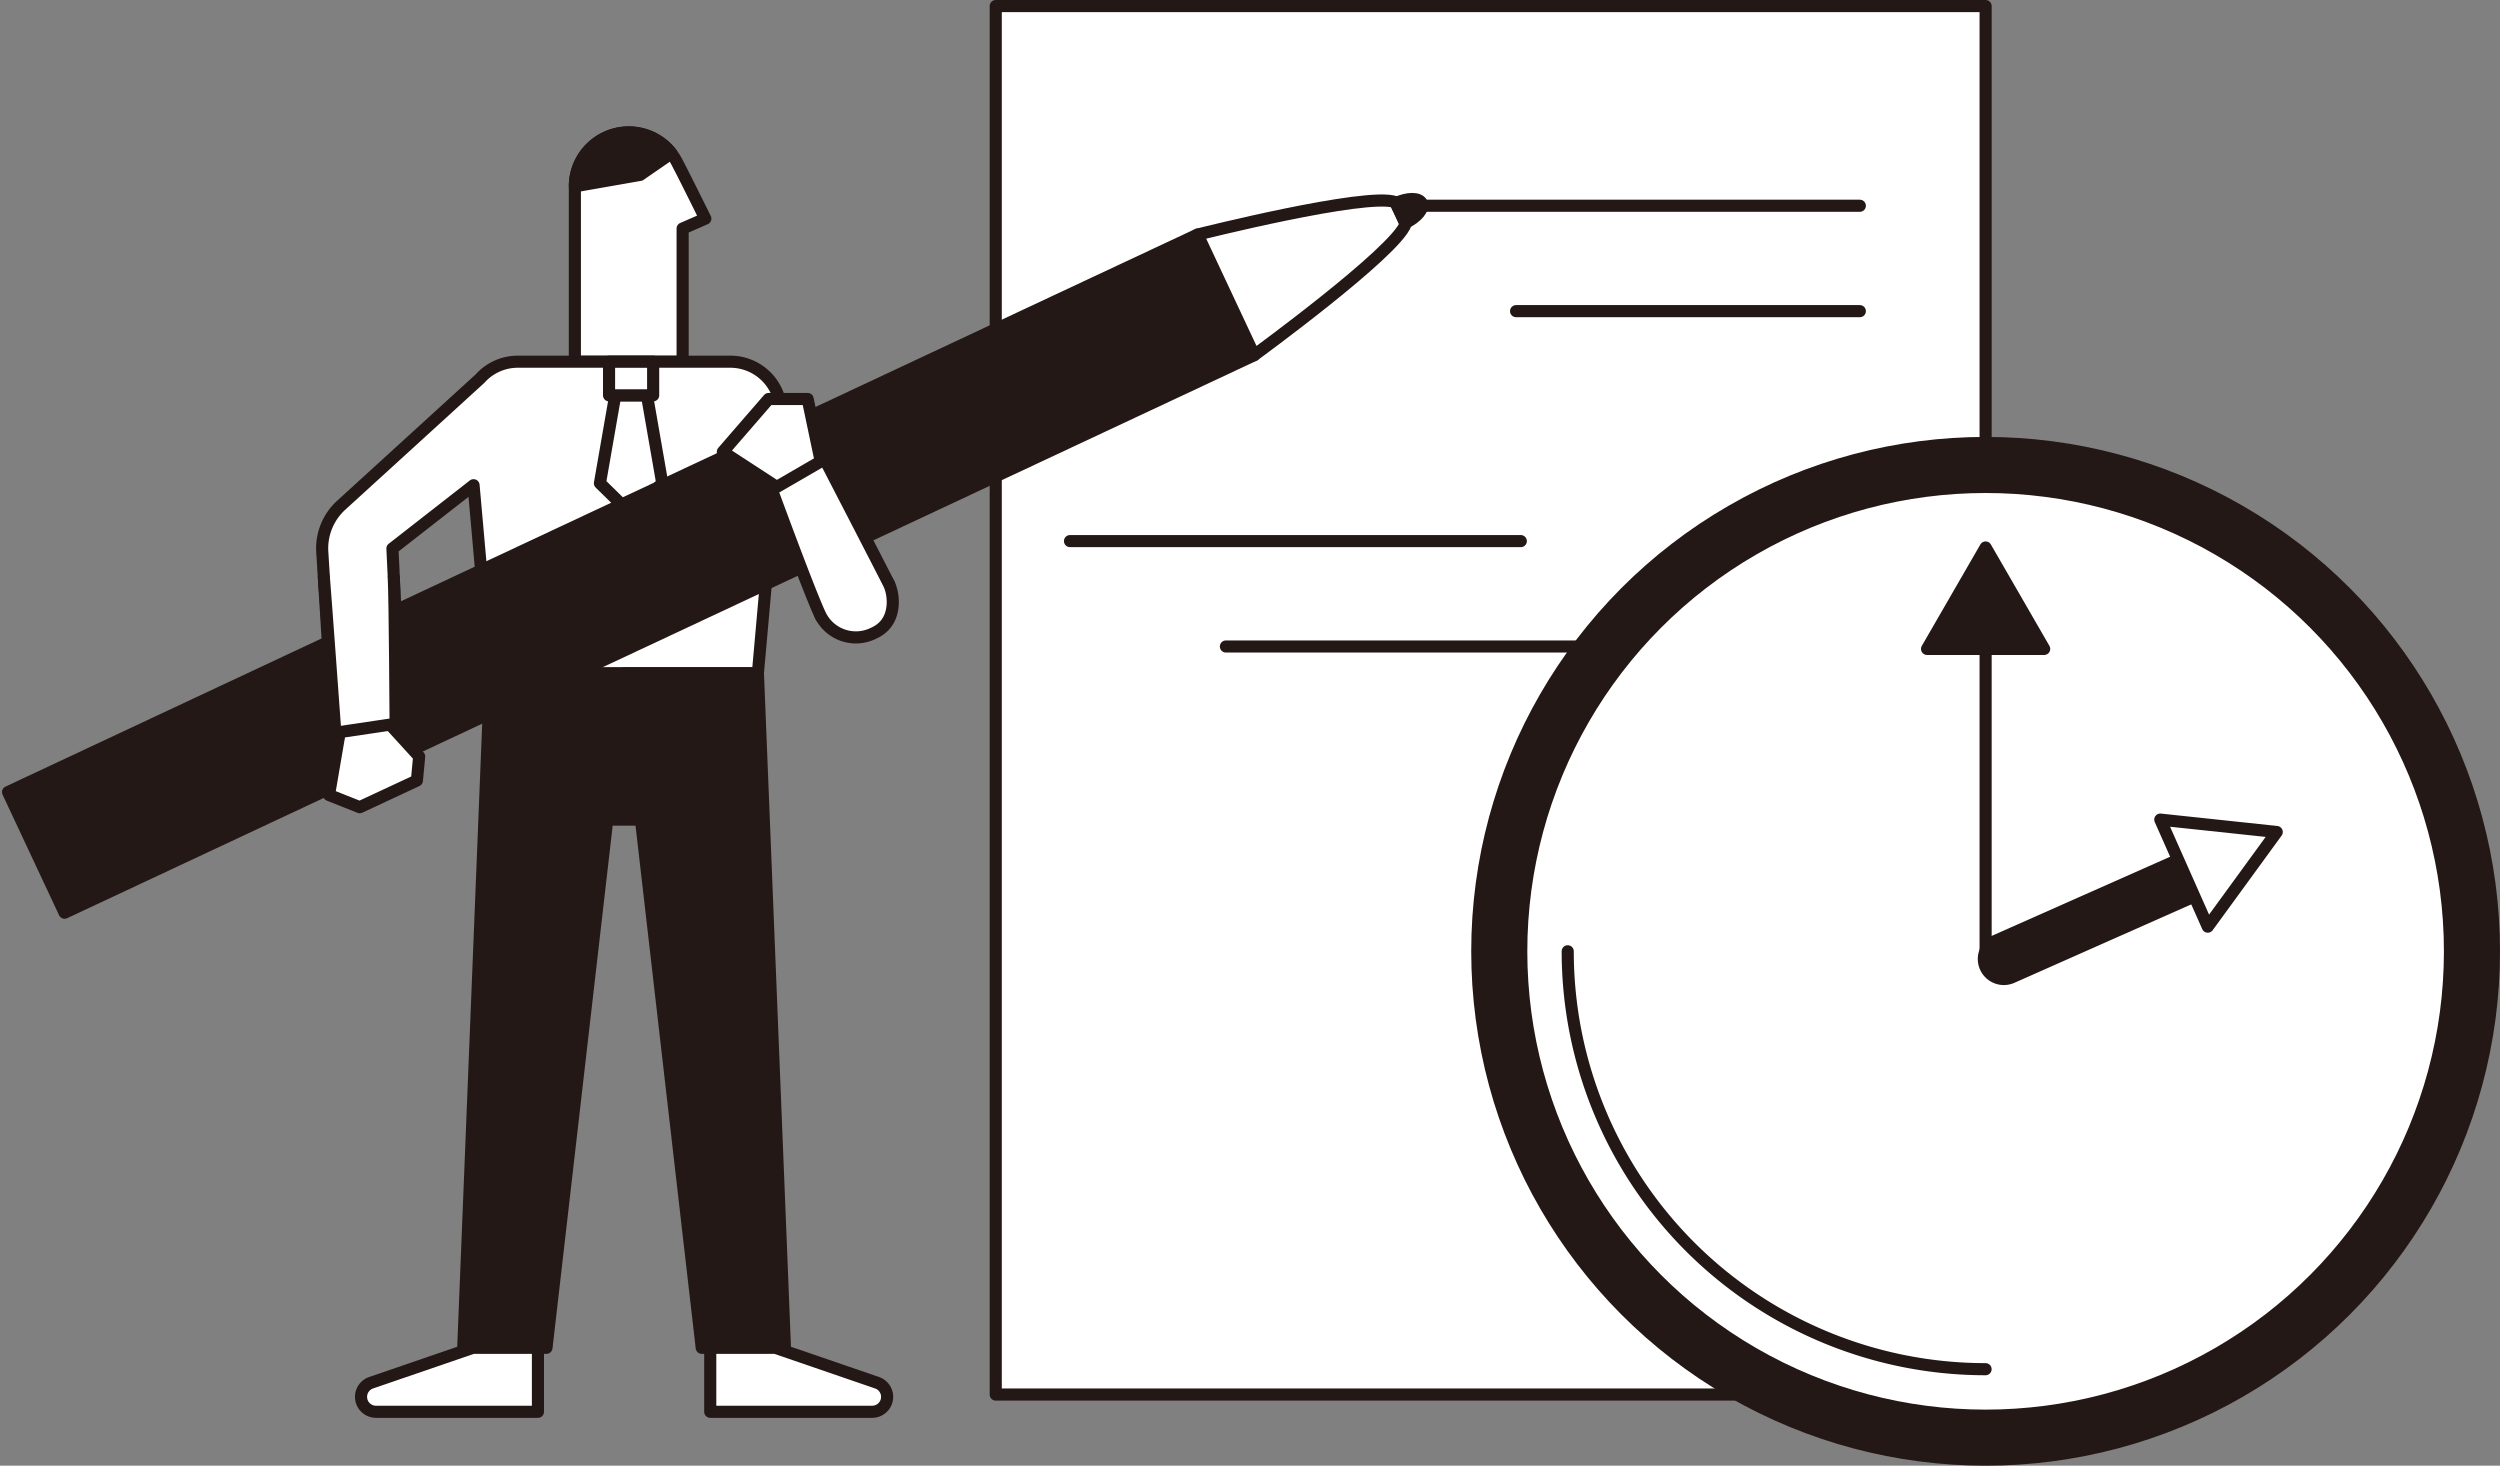
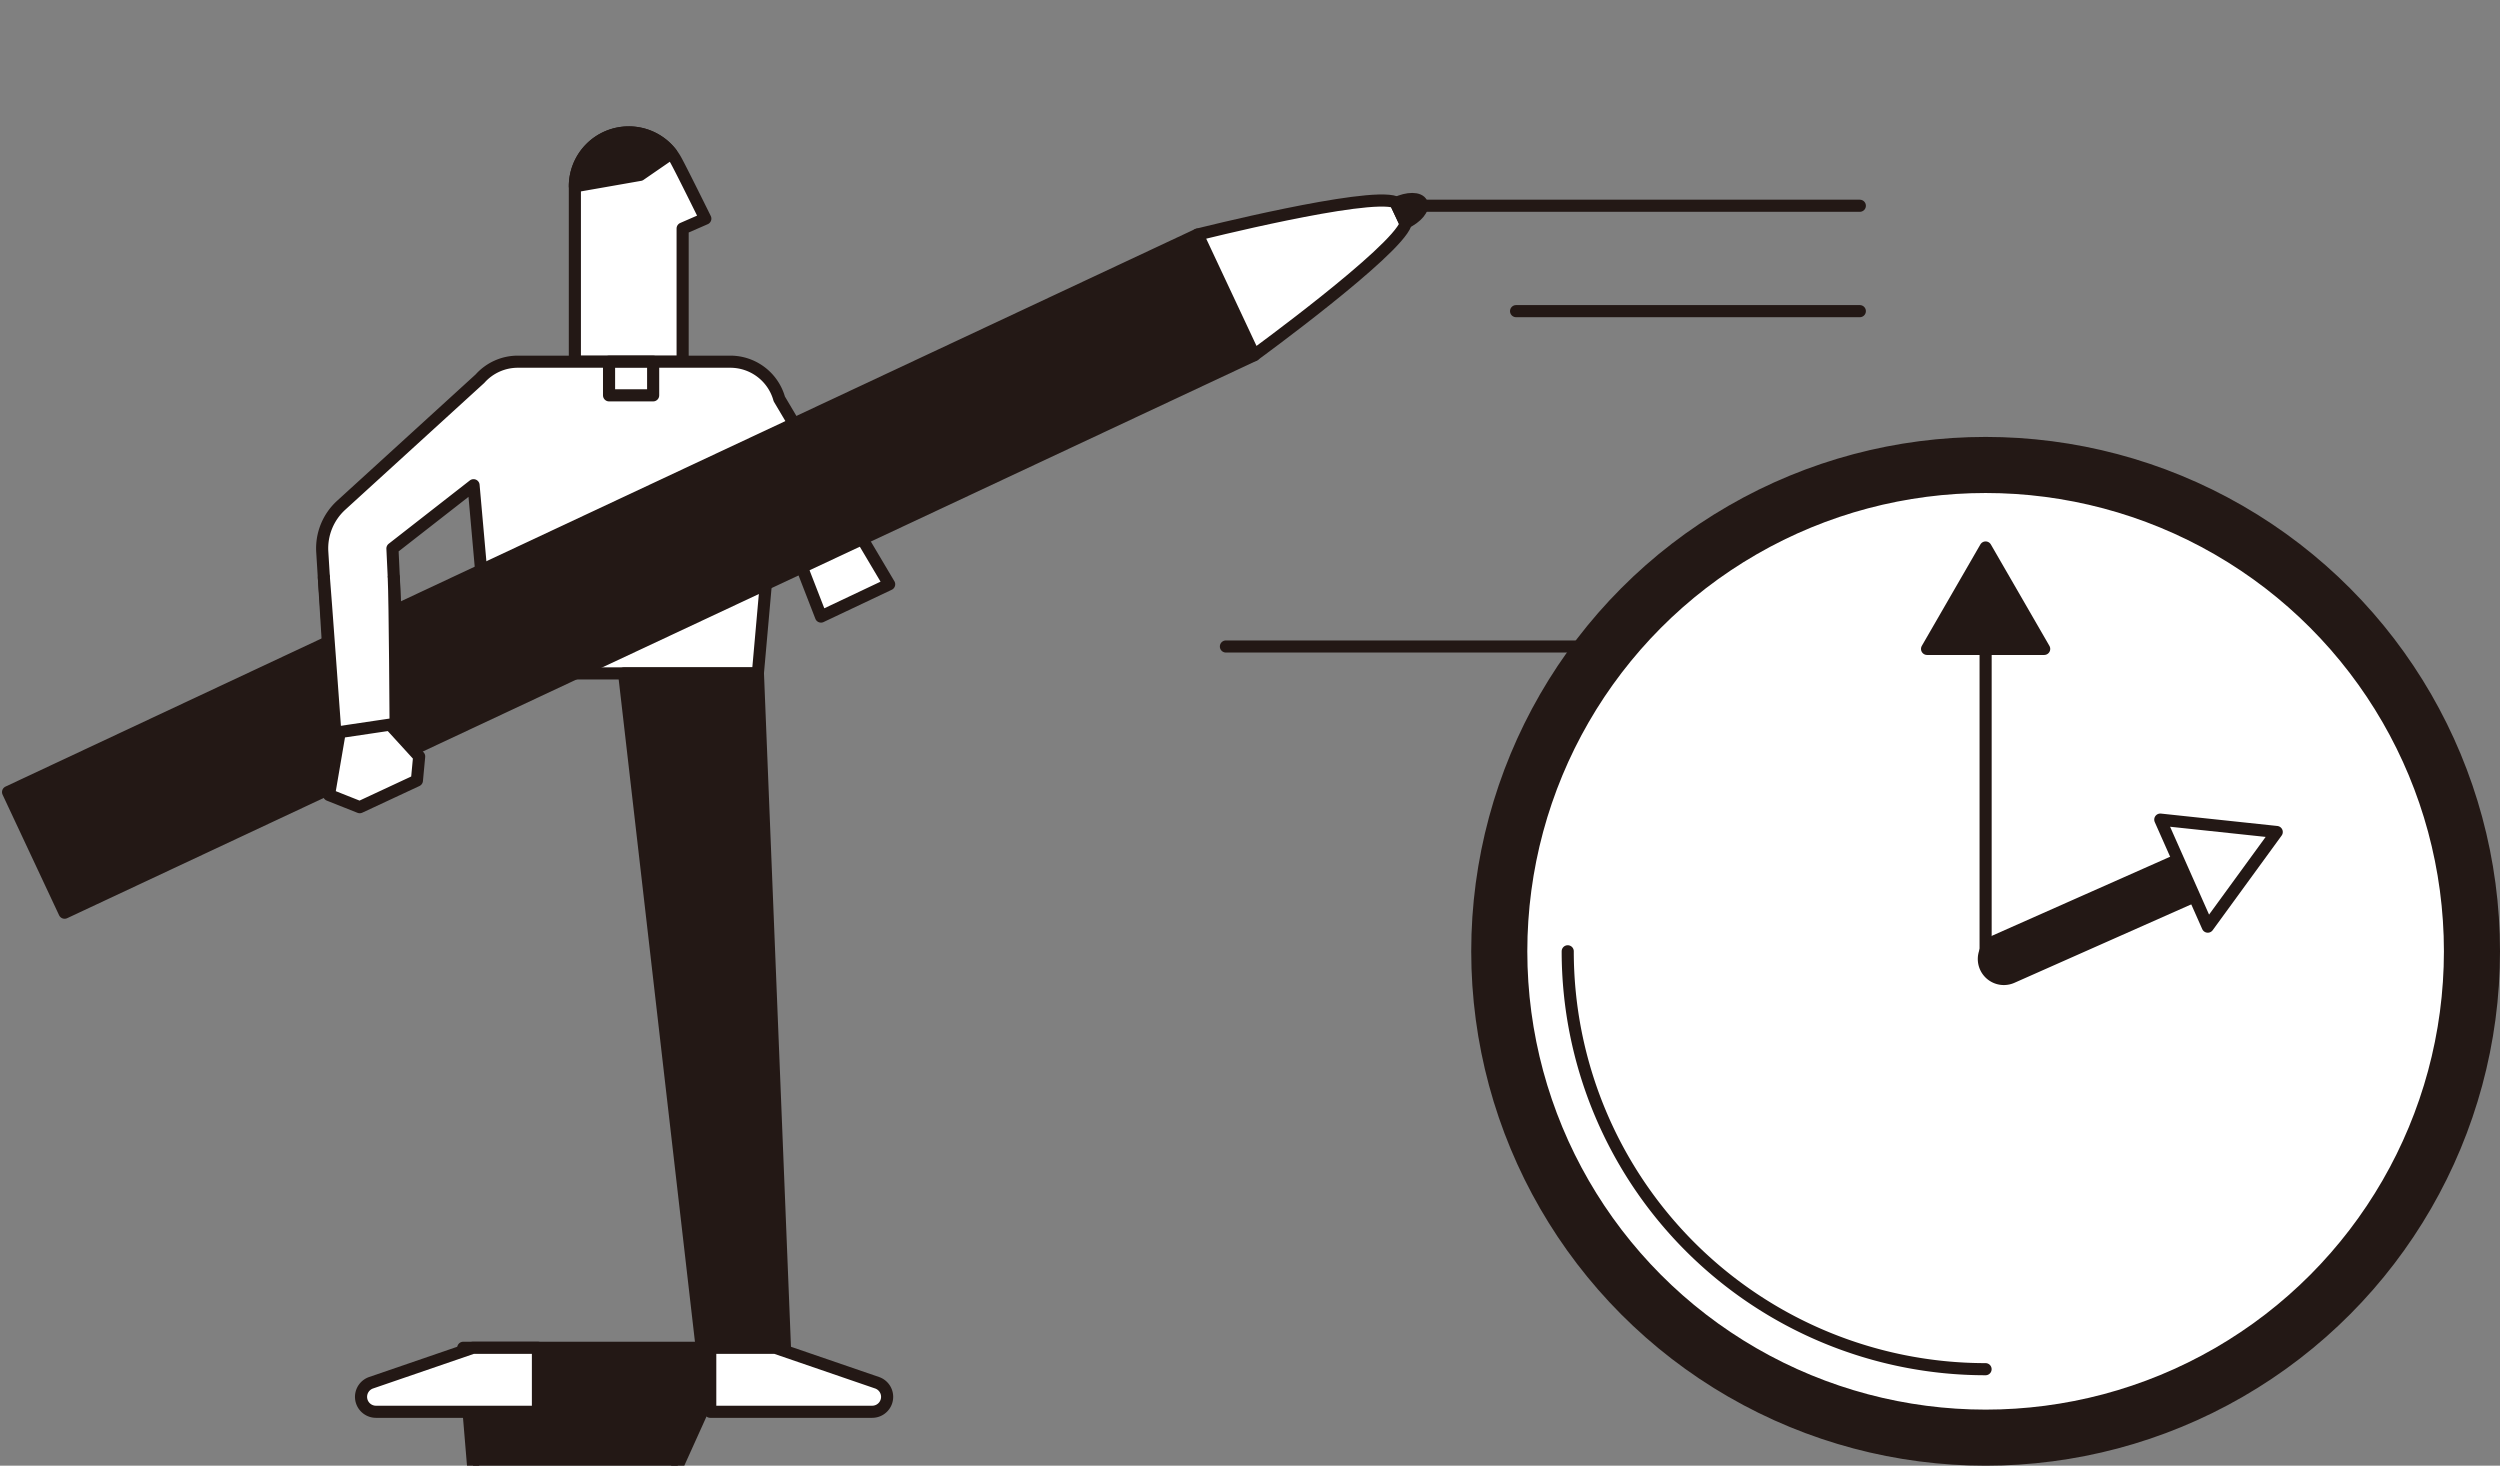
<svg xmlns="http://www.w3.org/2000/svg" width="206.304" height="120.951" viewBox="0 0 206.304 120.951">
  <rect x="0" y="0" width="206.304" height="120.951" fill="#808080" stroke="none" />
  <g id="illust1a" transform="translate(-167.049 -207.121)" style="mix-blend-mode: multiply;isolation: isolate">
-     <rect id="長方形_1086" data-name="長方形 1086" width="81.686" height="114.581" transform="translate(249.219 207.621)" fill="#fff" stroke="#231815" stroke-linecap="round" stroke-linejoin="round" stroke-width="1" />
-     <line id="線_1" data-name="線 1" x2="37.201" transform="translate(255.347 251.774)" fill="#fff" stroke="#231815" stroke-linecap="round" stroke-linejoin="round" stroke-width="1" />
    <line id="線_2" data-name="線 2" x2="37.201" transform="translate(268.213 260.471)" fill="#fff" stroke="#231815" stroke-linecap="round" stroke-linejoin="round" stroke-width="1" />
    <g id="グループ_423" data-name="グループ 423">
      <path id="パス_96499" data-name="パス 96499" d="M218.934,218.049h0a4.447,4.447,0,0,0-4.446,4.447v14.475h8.893V225.98l1.872-.817s-2.089-4.237-2.468-4.892A4.445,4.445,0,0,0,218.934,218.049Z" fill="#fff" stroke="#231815" stroke-linecap="round" stroke-linejoin="round" stroke-width="1" />
      <path id="パス_96500" data-name="パス 96500" d="M222.451,219.775a4.438,4.438,0,0,0-3.517-1.726h0a4.447,4.447,0,0,0-4.446,4.447h0l5.383-.944Z" fill="#231815" stroke="#231815" stroke-linecap="round" stroke-linejoin="round" stroke-width="1" />
      <path id="合体_1" data-name="合体 1" d="M193.644,252.668a4.819,4.819,0,0,1,1.563-3.856l11.45-10.443a4.179,4.179,0,0,1,3.124-1.4h17.538a4.19,4.19,0,0,1,4.037,3.069l9.067,15.3L234.8,258l-3.9-10.049-1.31,14.74H207.507l-1.38-15.528-6.694,5.224.771,16.4-5.531.572Z" fill="#fff" stroke="#231815" stroke-linecap="round" stroke-linejoin="round" stroke-width="1" />
-       <path id="パス_96504" data-name="パス 96504" d="M221.7,247l-1.264-7.256H217.82L216.556,247l2.573,2.527Z" fill="#fff" stroke="#231815" stroke-linecap="round" stroke-linejoin="round" stroke-width="1" />
      <rect id="長方形_1087" data-name="長方形 1087" width="3.639" height="2.775" transform="translate(217.309 236.971)" fill="#fff" stroke="#231815" stroke-linecap="round" stroke-linejoin="round" stroke-width="1" />
-       <path id="合体_2" data-name="合体 2" d="M205.277,318.342l2.23-55.651h22.087l-5.45,12.065h-6.982l-5.017,43.586Z" fill="#231815" stroke="#231815" stroke-linecap="round" stroke-linejoin="round" stroke-width="1" />
+       <path id="合体_2" data-name="合体 2" d="M205.277,318.342h22.087l-5.45,12.065h-6.982l-5.017,43.586Z" fill="#231815" stroke="#231815" stroke-linecap="round" stroke-linejoin="round" stroke-width="1" />
      <path id="パス_96507" data-name="パス 96507" d="M198.075,323.623H211.44v-5.281h-5.365l-8.4,2.884a1.232,1.232,0,0,0-.832,1.165h0A1.232,1.232,0,0,0,198.075,323.623Z" fill="#fff" stroke="#231815" stroke-linecap="round" stroke-linejoin="round" stroke-width="1" />
      <path id="パス_96508" data-name="パス 96508" d="M224.957,318.342h6.867l-2.23-55.651H218.55Z" fill="#231815" stroke="#231815" stroke-linecap="round" stroke-linejoin="round" stroke-width="1" />
      <path id="パス_96509" data-name="パス 96509" d="M239.025,323.623H225.66v-5.281h5.365l8.4,2.884a1.232,1.232,0,0,1,.831,1.165h0A1.232,1.232,0,0,1,239.025,323.623Z" fill="#fff" stroke="#231815" stroke-linecap="round" stroke-linejoin="round" stroke-width="1" />
      <g id="グループ_422" data-name="グループ 422">
        <rect id="長方形_1088" data-name="長方形 1088" width="108.412" height="10.993" transform="translate(167.714 272.485) rotate(-25.111)" fill="#231815" stroke="#231815" stroke-linecap="round" stroke-linejoin="round" stroke-width="1" />
        <path id="パス_96510" data-name="パス 96510" d="M270.544,236.43s11.657-8.493,12.5-10.831l-.845-1.8c-2.338-.846-16.323,2.679-16.323,2.679Z" fill="#fff" stroke="#231815" stroke-linecap="round" stroke-linejoin="round" stroke-width="1" />
        <path id="パス_96511" data-name="パス 96511" d="M283.009,225.519c.962-.451,1.569-1.183,1.357-1.636s-1.164-.455-2.126,0Z" fill="#231815" stroke="#231815" stroke-linecap="round" stroke-linejoin="round" stroke-width="1" />
      </g>
-       <path id="パス_96512" data-name="パス 96512" d="M240.424,255.34c-.31-.64-5.462-10.6-5.462-10.6l-4.3,2.582S234,256.447,234.8,258a3.268,3.268,0,0,0,4.38,1.355C241.121,258.479,240.833,256.184,240.424,255.34Z" fill="#fff" stroke="#231815" stroke-linecap="round" stroke-linejoin="round" stroke-width="1" />
-       <path id="パス_96513" data-name="パス 96513" d="M234.78,245.2l-1.082-5.153h-3.222l-3.777,4.359,4.447,2.9Z" fill="#fff" stroke="#231815" stroke-linecap="round" stroke-linejoin="round" stroke-width="1" />
      <path id="パス_96514" data-name="パス 96514" d="M193.774,254.774c.07.707.971,13.127.971,13.127l4.952-.82s-.057-10.418-.153-12.307" fill="#fff" stroke="#231815" stroke-linecap="round" stroke-linejoin="round" stroke-width="1" />
      <path id="パス_96515" data-name="パス 96515" d="M195.086,267.534l-.888,5.19,2.537,1.007,4.718-2.2.186-1.985-2.4-2.629Z" fill="#fff" stroke="#231815" stroke-linecap="round" stroke-linejoin="round" stroke-width="1" />
    </g>
    <g id="グループ_424" data-name="グループ 424">
      <circle id="楕円形_20" data-name="楕円形 20" cx="41.948" cy="41.948" r="41.948" transform="translate(288.957 243.677)" fill="#231815" stroke="#231815" stroke-linecap="round" stroke-linejoin="round" stroke-width="1" />
      <circle id="楕円形_21" data-name="楕円形 21" cx="38.32" cy="38.32" r="38.32" transform="translate(292.585 247.305)" fill="#fff" stroke="#231815" stroke-linecap="round" stroke-linejoin="round" stroke-width="1" />
      <path id="パス_96516" data-name="パス 96516" d="M296.42,285.624A34.485,34.485,0,0,0,330.9,320.109" fill="#fff" stroke="#231815" stroke-linecap="round" stroke-linejoin="round" stroke-width="1" />
      <path id="パス_96517" data-name="パス 96517" d="M330.905,252.3l-4.832,8.37h9.665Z" fill="#231815" stroke="#231815" stroke-linecap="round" stroke-linejoin="round" stroke-width="1" />
      <line id="線_3" data-name="線 3" y2="26.665" transform="translate(330.905 258.959)" fill="#fff" stroke="#231815" stroke-linecap="round" stroke-linejoin="round" stroke-width="1" />
      <path id="パス_96518" data-name="パス 96518" d="M354.929,275.779l-9.61-1.023,3.919,8.834Z" fill="#fff" stroke="#231815" stroke-linecap="round" stroke-linejoin="round" stroke-width="1" />
      <path id="長方形_1089" data-name="長方形 1089" d="M0,0H3.3a0,0,0,0,1,0,0V16.3a1.651,1.651,0,0,1-1.651,1.651h0A1.651,1.651,0,0,1,0,16.3V0A0,0,0,0,1,0,0Z" transform="translate(346.641 278.141) rotate(66.077)" fill="#231815" stroke="#231815" stroke-linecap="round" stroke-linejoin="round" stroke-width="1" />
    </g>
    <line id="線_4" data-name="線 4" x2="37.201" transform="translate(283.324 224.1)" fill="#fff" stroke="#231815" stroke-linecap="round" stroke-linejoin="round" stroke-width="1" />
    <line id="線_5" data-name="線 5" x2="28.367" transform="translate(292.158 232.797)" fill="#fff" stroke="#231815" stroke-linecap="round" stroke-linejoin="round" stroke-width="1" />
  </g>
</svg>